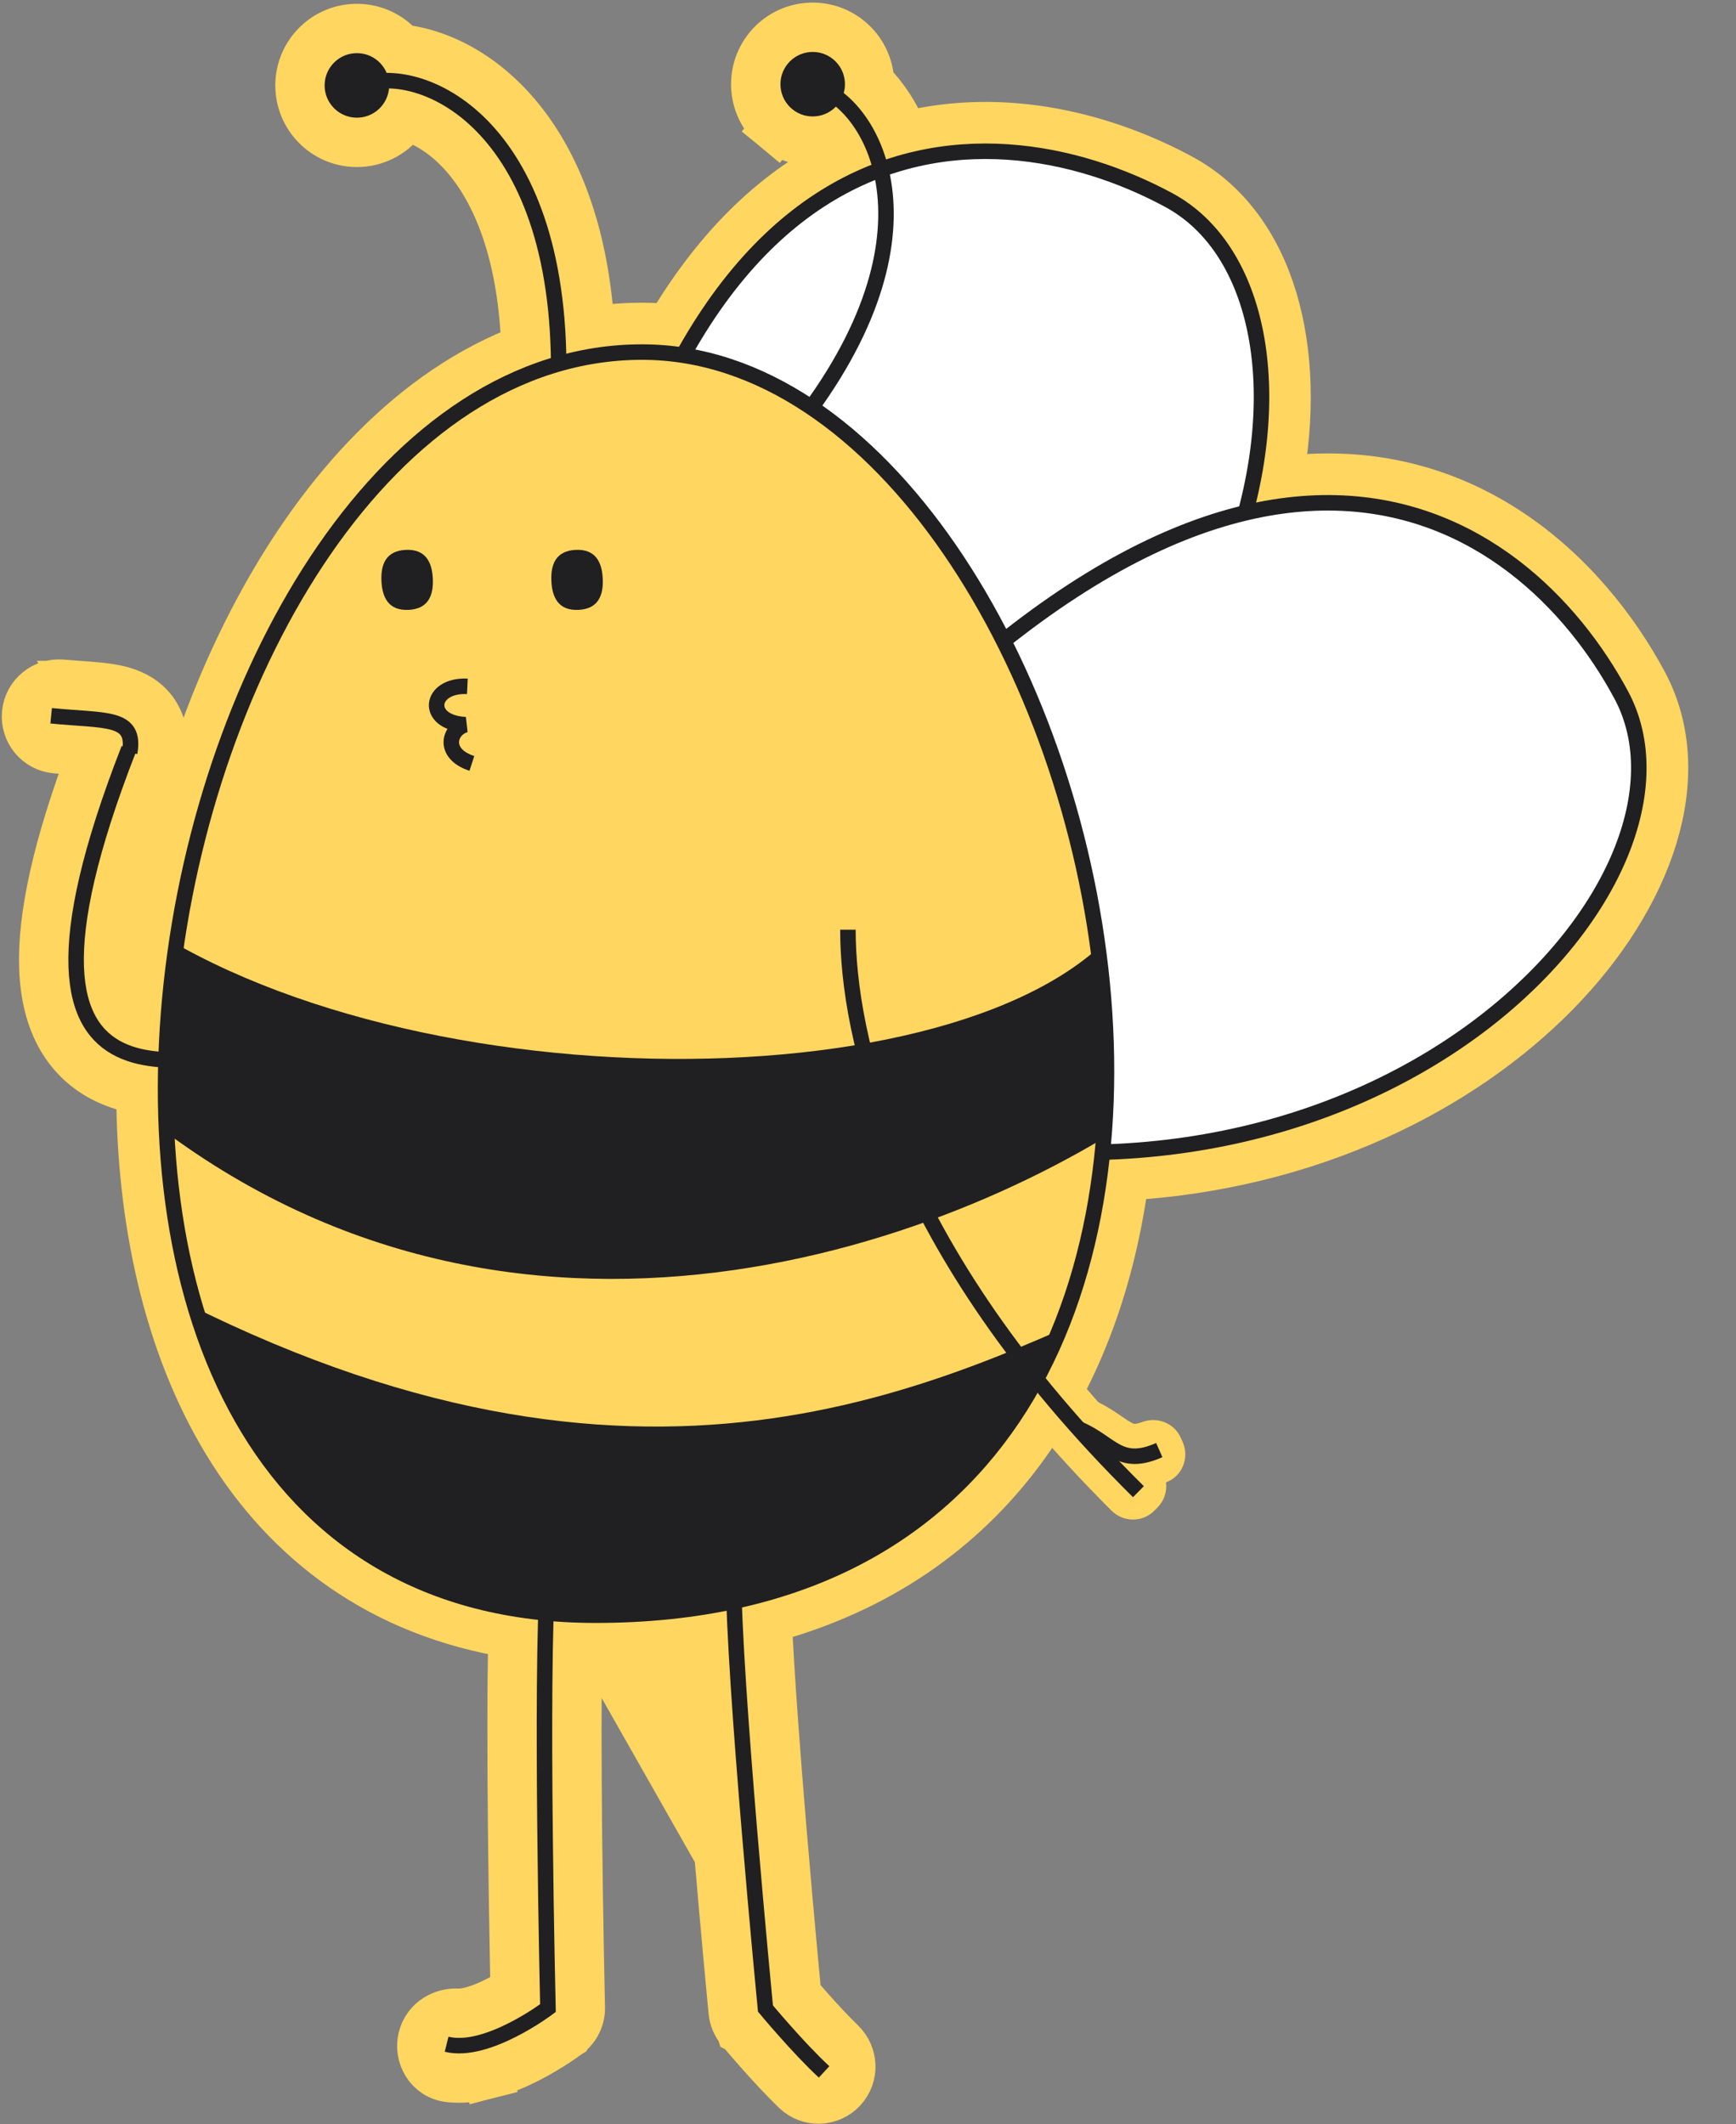
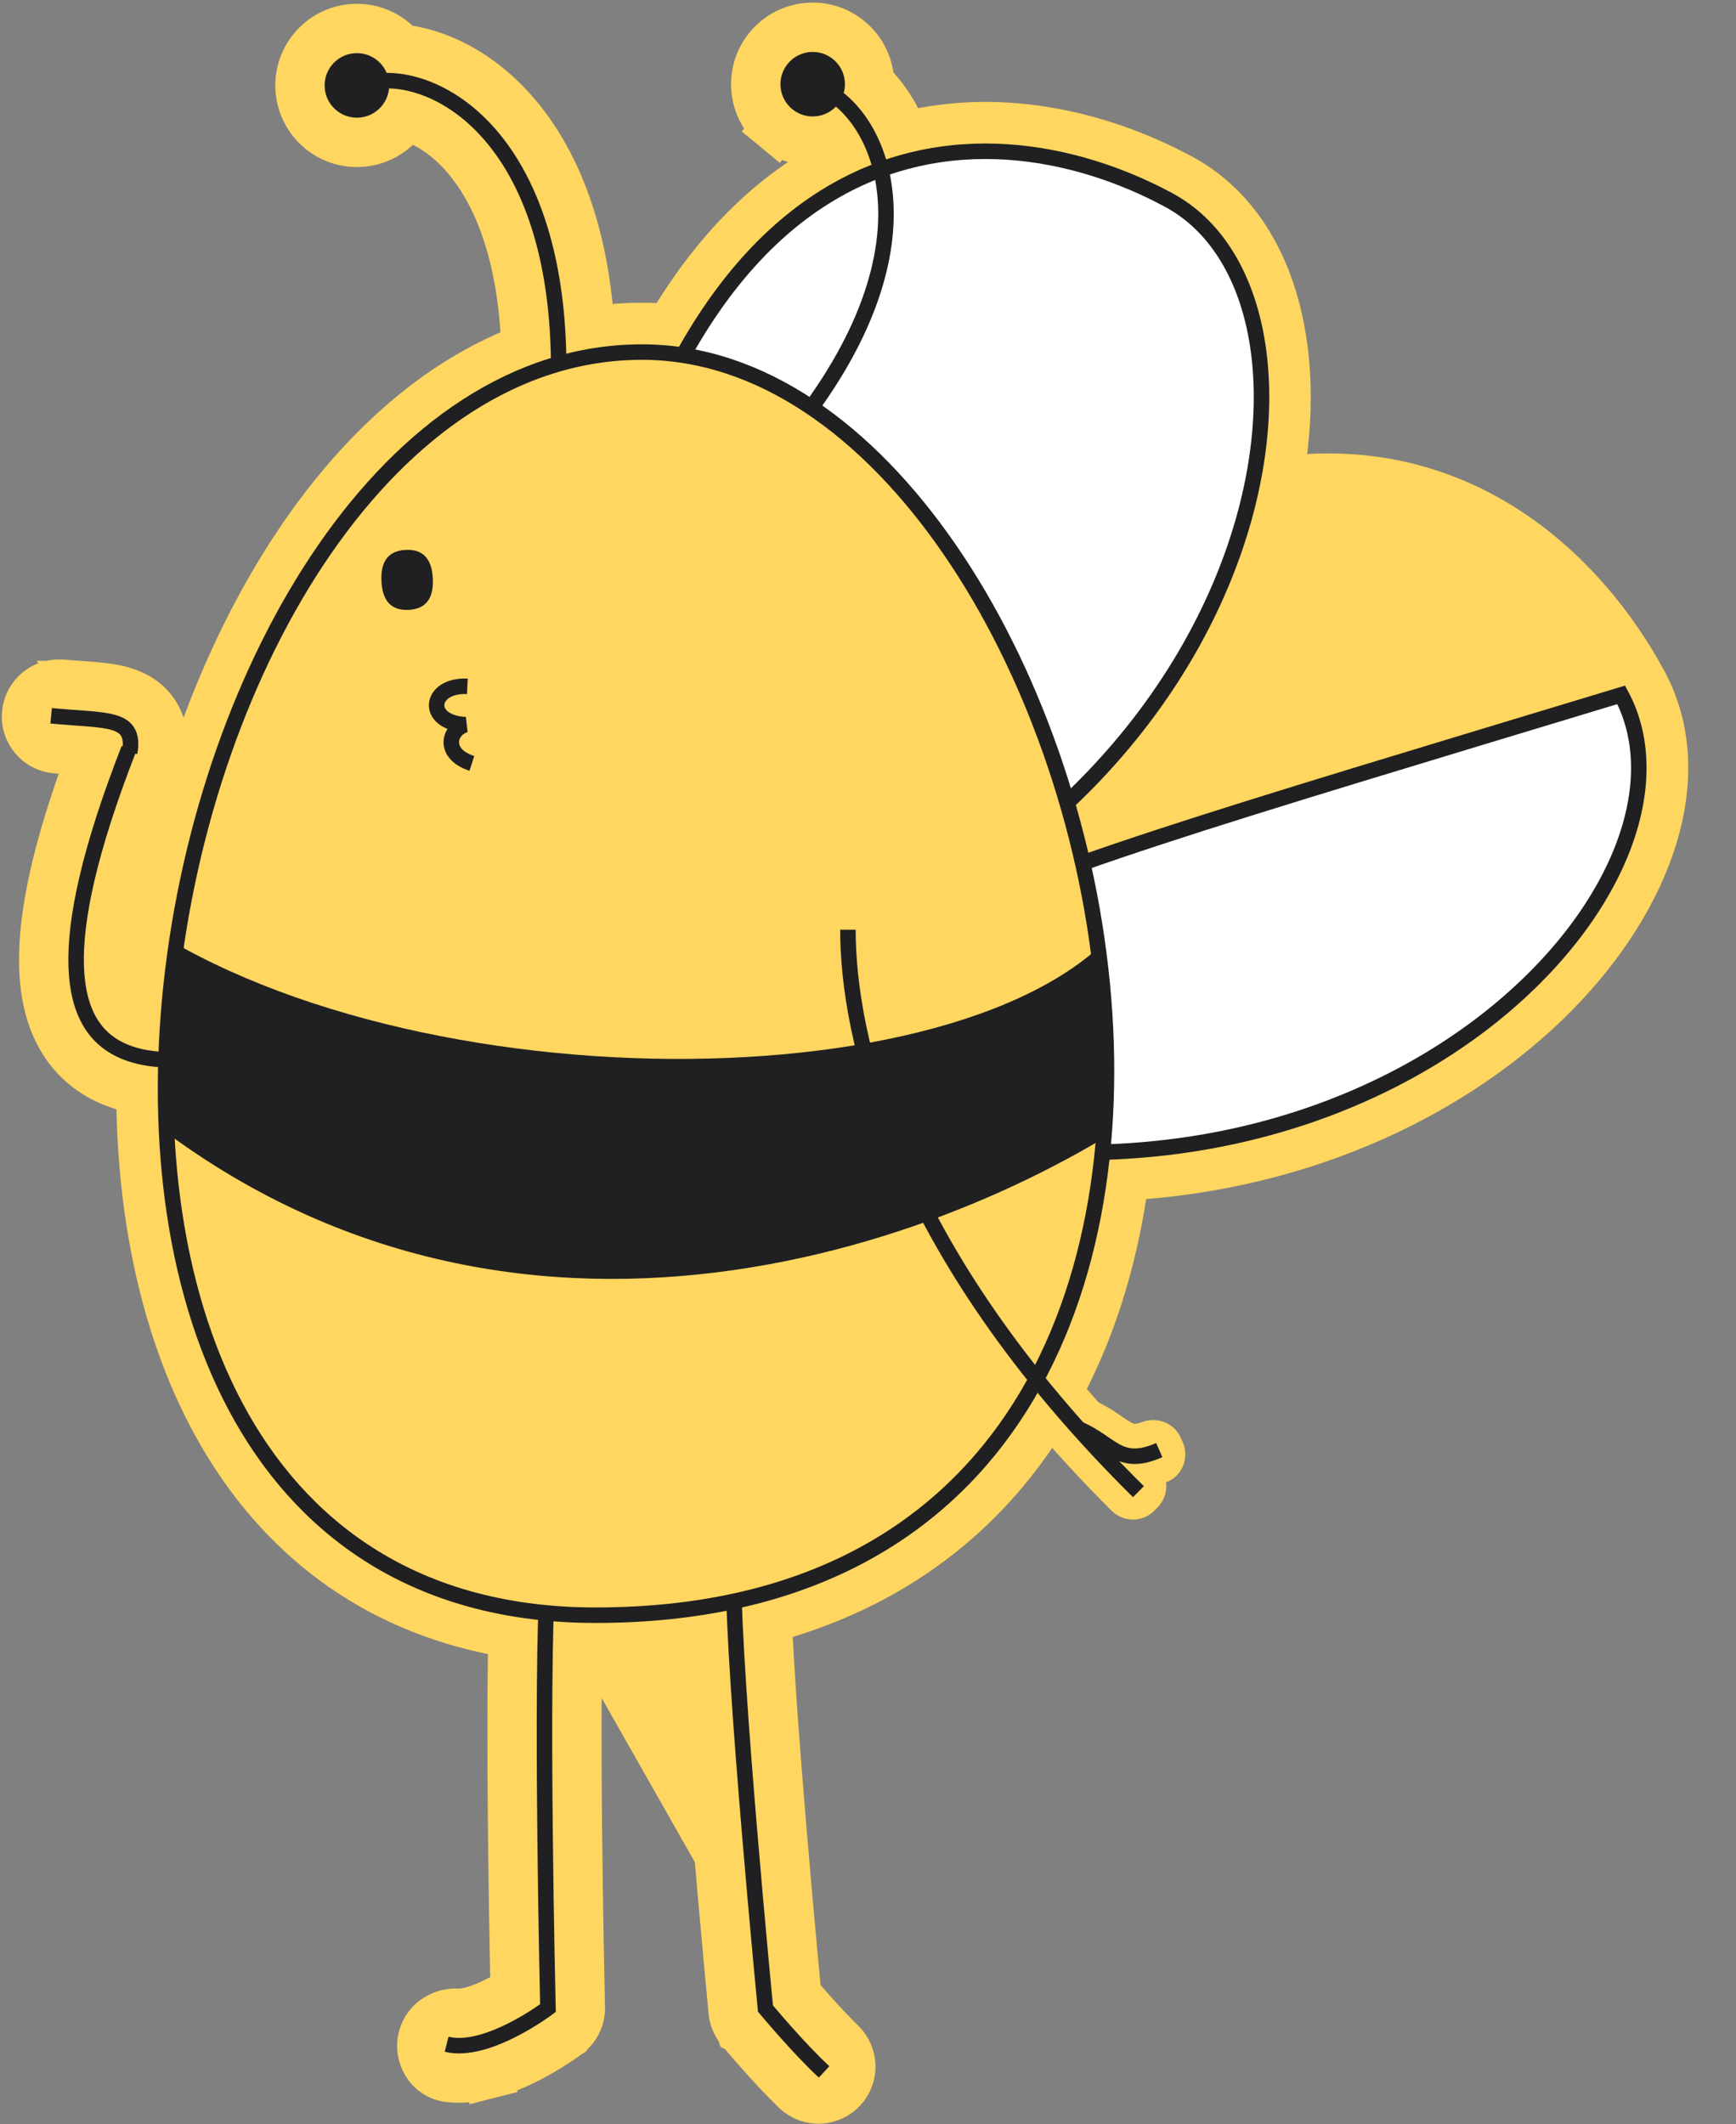
<svg xmlns="http://www.w3.org/2000/svg" width="448" height="548" viewBox="0 0 448 548" fill="none">
  <rect x="0" y="0" width="448" height="548" fill="#808080" stroke="none" />
  <path fill-rule="evenodd" clip-rule="evenodd" d="M218.232 239.863C217.451 239.863 216.816 240.476 216.827 241.258C217.215 269.012 229.305 323.438 291.365 385.267C291.919 385.818 292.827 385.825 293.376 385.27L294.199 384.438C294.748 383.883 294.743 382.987 294.189 382.436C293.314 381.564 292.449 380.694 291.594 379.825C290.92 379.14 291.747 377.698 292.708 377.708V377.708C294.502 377.728 296.447 377.343 298.667 376.497C299.396 376.218 299.72 375.379 299.405 374.664L298.934 373.593C298.619 372.878 297.787 372.56 297.054 372.831C295.273 373.49 293.889 373.723 292.752 373.71C291.378 373.695 290.217 373.321 288.999 372.677C288.023 372.161 287.096 371.525 285.99 370.766L285.989 370.765C285.626 370.516 285.243 370.253 284.832 369.977C283.424 369.029 281.807 368.011 279.837 367.109C279.655 367.025 279.487 366.903 279.353 366.753C230.935 312.296 221.181 265.622 220.826 241.262C220.815 240.481 220.183 239.863 219.402 239.863H218.232Z" fill="#202022" />
  <path d="M292.752 373.71L292.681 380.075L292.681 380.075L292.752 373.71ZM288.999 372.677L291.973 367.049L291.973 367.049L288.999 372.677ZM285.99 370.766L282.29 375.946L282.339 375.981L282.389 376.015L285.99 370.766ZM285.989 370.765L289.689 365.586L289.64 365.551L289.59 365.517L285.989 370.765ZM284.832 369.977L281.279 375.258L281.279 375.258L284.832 369.977ZM298.934 373.593L293.108 376.157L298.934 373.593ZM297.054 372.831L299.265 378.8L297.054 372.831ZM291.594 379.825L296.131 375.36L291.594 379.825ZM292.708 377.708L292.779 371.343L292.779 371.343L292.708 377.708ZM220.826 241.262L214.462 241.354L220.826 241.262ZM294.199 384.438L289.673 379.962L294.199 384.438ZM294.189 382.436L298.682 377.926L294.189 382.436ZM279.837 367.109L282.486 361.321L279.837 367.109ZM279.353 366.753L284.111 362.523L279.353 366.753ZM298.667 376.497L296.399 370.549L298.667 376.497ZM299.405 374.664L305.231 372.1L299.405 374.664ZM291.365 385.267L295.858 380.757L291.365 385.267ZM293.376 385.27L288.85 380.794L293.376 385.27ZM295.858 380.757C234.903 320.029 223.555 267.162 223.192 241.169L210.462 241.346C210.874 270.861 223.708 326.847 286.873 389.776L295.858 380.757ZM289.673 379.962L288.85 380.794L297.902 389.746L298.725 388.914L289.673 379.962ZM287.058 384.29C287.927 385.174 288.807 386.059 289.697 386.945L298.682 377.926C297.822 377.069 296.971 376.214 296.131 375.36L287.058 384.29ZM292.637 384.073C295.415 384.104 298.164 383.5 300.934 382.444L296.399 370.549C294.73 371.185 293.588 371.352 292.779 371.343L292.637 384.073ZM305.231 372.1L304.76 371.029L293.108 376.157L293.579 377.227L305.231 372.1ZM294.843 366.862C293.611 367.318 293.009 367.347 292.823 367.345L292.681 380.075C294.769 380.098 296.936 379.663 299.265 378.8L294.843 366.862ZM292.823 367.345C292.716 367.344 292.647 367.332 292.57 367.31C292.477 367.283 292.295 367.219 291.973 367.049L286.024 378.304C287.89 379.29 290.047 380.046 292.681 380.075L292.823 367.345ZM291.973 367.049C291.382 366.736 290.767 366.324 289.591 365.517L282.389 376.015C283.426 376.727 284.664 377.585 286.024 378.304L291.973 367.049ZM289.69 365.586L289.689 365.586L282.289 375.945L282.29 375.946L289.69 365.586ZM289.59 365.517C289.23 365.269 288.824 364.99 288.386 364.696L281.279 375.258C281.662 375.516 282.022 375.763 282.388 376.014L289.59 365.517ZM288.386 364.696C286.855 363.666 284.911 362.431 282.486 361.321L277.189 372.897C278.703 373.59 279.992 374.393 281.279 375.258L288.386 364.696ZM214.462 241.354C214.84 267.304 225.205 315.431 274.596 370.982L284.111 362.523C236.665 309.16 227.523 263.94 227.191 241.169L214.462 241.354ZM218.232 246.229H219.402V233.498H218.232V246.229ZM304.76 371.029C302.988 367.003 298.494 365.51 294.843 366.862L299.265 378.8C297.079 379.61 294.25 378.753 293.108 376.157L304.76 371.029ZM296.131 375.36C298.634 377.903 297.517 380.837 297.127 381.552C296.702 382.332 295.338 384.104 292.637 384.073L292.779 371.343C289.116 371.303 286.859 373.79 285.949 375.46C285.074 377.065 283.88 381.062 287.058 384.29L296.131 375.36ZM227.191 241.169C227.129 236.874 223.627 233.498 219.402 233.498V246.229C216.739 246.229 214.501 244.087 214.462 241.354L227.191 241.169ZM298.725 388.914C301.75 385.854 301.708 380.942 298.682 377.926L289.697 386.945C287.777 385.033 287.746 381.911 289.673 379.962L298.725 388.914ZM282.486 361.321C283.087 361.596 283.643 361.997 284.111 362.523L274.596 370.982C275.331 371.808 276.222 372.455 277.189 372.897L282.486 361.321ZM223.192 241.169C223.233 244.117 220.819 246.229 218.232 246.229V233.498C214.082 233.498 210.4 236.836 210.462 241.346L223.192 241.169ZM300.934 382.444C305.27 380.791 306.923 375.945 305.231 372.1L293.579 377.227C292.516 374.812 293.523 371.645 296.399 370.549L300.934 382.444ZM286.873 389.776C289.862 392.754 294.814 392.869 297.902 389.746L288.85 380.794C290.84 378.782 293.976 378.882 295.858 380.757L286.873 389.776Z" fill="#FFD660" />
  <path d="M205.505 513.688L205.505 513.684C205.279 511.305 204.956 507.877 204.569 503.68C203.795 495.282 202.764 483.813 201.736 471.529C200.155 452.637 198.598 432.005 197.978 417.618C255.695 402.095 283.43 355.705 290.21 303.385C338.16 300.636 377.002 280.754 401.316 256.016C425.472 231.438 436.785 200.106 423.978 176.26C409.046 148.459 377.627 117.63 329.785 124.261C336.138 90.696 328.261 58.76 304.64 46.011C285.668 35.772 259.651 28.586 233.339 35.224C231.141 29.741 228.076 25.104 224.495 21.514C224.48 21.463 224.463 21.394 224.446 21.305C224.42 21.168 224.399 21 224.386 20.803C224.14 16.901 222.336 13.082 219.072 10.39C212.811 5.226 203.55 6.114 198.386 12.374C193.222 18.635 194.111 27.896 200.371 33.06L204.349 28.238L200.371 33.06C204.441 36.417 209.777 37.209 214.41 35.652C214.471 35.631 214.53 35.612 214.586 35.595C215.687 37.08 216.725 38.862 217.606 40.944C201.263 48.835 185.857 62.803 172.873 84.814C170.491 84.586 168.09 84.47 165.672 84.47C161.127 84.47 156.66 84.835 152.28 85.541C150.892 61.464 144.239 43.992 135.072 32.066C125.842 20.058 114.115 13.831 103.507 12.645C103.464 12.614 103.408 12.571 103.339 12.512C103.233 12.421 103.111 12.303 102.979 12.157C100.347 9.264 96.551 7.411 92.32 7.35C84.205 7.232 77.532 13.714 77.414 21.829C77.296 29.943 83.779 36.617 91.893 36.734C97.168 36.811 101.827 34.094 104.471 29.984C104.505 29.93 104.539 29.878 104.573 29.829C109.765 31.2 116.123 34.865 121.809 42.262C128.845 51.416 134.952 66.499 135.735 89.947C106.943 100.727 83.409 126.297 66.594 157.785C49.863 189.115 39.38 227.015 36.919 264.158C36.084 263.914 35.325 263.626 34.641 263.294C32.859 262.43 31.447 261.213 30.365 259.33C29.229 257.354 28.205 254.197 28.03 249.141C27.683 239.143 30.694 223.289 40.082 198.728C40.943 197.801 41.552 196.614 41.769 195.253C42.267 192.121 42.295 188.243 40.213 184.673C37.959 180.808 34.329 179.149 31.584 178.354C28.92 177.584 25.891 177.288 23.233 177.075C22.312 177.002 21.364 176.934 20.412 176.866L20.393 176.865L20.392 176.864C20.375 176.863 20.36 176.862 20.343 176.861M205.505 513.688L20.296 176.858L20.298 176.858L20.343 176.861M205.505 513.688L205.611 514.792C206.459 515.782 207.582 517.078 208.866 518.523C211.339 521.303 214.306 524.52 217.007 527.141C220.21 530.249 220.502 535.452 217.346 538.87C214.239 542.237 208.864 542.544 205.433 539.22C202.267 536.154 198.953 532.551 196.364 529.638C194.841 527.926 193.534 526.412 192.605 525.325C192.36 525.038 192.141 524.78 191.951 524.555C191.78 524.354 191.633 524.18 191.512 524.035L191.511 524.034L191.336 523.826L191.333 523.823L191.217 523.683L191.211 523.676L191.136 523.587L191.13 523.58L191.129 523.579L191.128 523.577L191.115 523.561L191.106 523.551L191.101 523.545C190.029 522.255 189.37 520.673 189.208 519.003L189.115 518.037L189.115 518.033C189.077 517.645 189.029 517.146 188.972 516.543L188.906 515.849L188.851 515.269C188.624 512.877 188.299 509.432 187.911 505.216C187.133 496.786 186.098 485.269 185.065 472.924C183.583 455.224 182.093 435.666 181.39 421.078C172.7 422.401 163.468 423.087 153.676 423.087C152.129 423.087 150.597 423.064 149.081 423.016C148.789 436.957 148.842 455.095 149.013 471.857C149.138 484.184 149.327 495.697 149.484 504.129C149.563 508.345 149.634 511.789 149.685 514.179L149.768 517.902C149.828 520.59 148.594 523.144 146.449 524.766L146.439 524.773L146.434 524.777L146.429 524.781L146.428 524.782L146.419 524.788L146.412 524.793L146.405 524.799L146.365 524.828L146.361 524.832L146.3 524.877C146.264 524.904 146.222 524.935 146.176 524.969C146.025 525.079 145.816 525.231 145.554 525.418C145.029 525.791 144.287 526.305 143.371 526.907C141.55 528.102 138.979 529.682 136.007 531.189C133.064 532.68 129.526 534.202 125.797 535.156L124.806 531.282L125.797 535.156C122.89 535.9 119.53 536.387 116.077 536.027C110.53 535.448 108.024 530.088 109.079 525.869C110.247 521.198 114.625 519.214 118.073 519.408C118.927 519.456 120.115 519.342 121.65 518.949C123.798 518.399 126.148 517.429 128.445 516.266L130.252 519.832L128.445 516.266C130.122 515.416 131.662 514.518 132.942 513.72C132.892 511.377 132.828 508.216 132.758 504.441C132.6 495.977 132.41 484.415 132.284 472.028C132.109 454.826 132.053 435.896 132.382 421.463C98.443 416.066 74.236 397.615 58.673 372.025C43.223 346.622 36.396 314.407 36.359 281.162C33.339 280.641 30.271 279.767 27.343 278.348C22.791 276.141 18.751 272.695 15.861 267.667C13.024 262.731 11.553 256.728 11.31 249.721C10.855 236.594 14.67 218.607 24.003 193.944M205.505 513.688L24.003 193.944M20.343 176.861C18.925 176.76 17.476 176.656 15.939 176.522C11.421 176.13 7.327 179.418 6.865 184.034C6.407 188.612 9.753 192.777 14.439 193.184C16.169 193.335 17.797 193.451 19.253 193.555L19.275 193.557L19.281 193.557L19.282 193.558M20.343 176.861L19.282 193.558M24.003 193.944C23.401 193.88 22.706 193.816 21.9 193.752C21.101 193.688 20.239 193.626 19.292 193.558L19.289 193.558L19.286 193.558C19.285 193.558 19.285 193.558 19.285 193.558C19.284 193.558 19.283 193.558 19.282 193.558M24.003 193.944L19.282 193.558" fill="#FFD660" stroke="#FFD660" stroke-width="12.731" />
  <path d="M301.616 51.613C254.466 26.165 164.65 22.287 144.525 209.244C162.811 218.57 162.792 214.842 212.109 246.695C329.923 199.99 348.767 77.061 301.616 51.613Z" fill="white" stroke="#202022" stroke-width="3.999" />
  <path d="M71.081 272.019C55.69 268.713 -7.823 298.406 33.253 193.194" stroke="#202022" stroke-width="3.999" />
-   <path d="M418.371 179.273C393.019 132.07 320.175 79.385 200.448 224.38C210.579 242.233 212.615 239.11 236.249 292.851C360.315 318.723 443.723 226.475 418.371 179.273Z" fill="white" stroke="#202022" stroke-width="3.999" />
+   <path d="M418.371 179.273C210.579 242.233 212.615 239.11 236.249 292.851C360.315 318.723 443.723 226.475 418.371 179.273Z" fill="white" stroke="#202022" stroke-width="3.999" />
  <path d="M143.58 109.928C149.256 37.68 113.451 17.725 95.817 21.171" stroke="#202022" stroke-width="3.999" stroke-linecap="round" />
  <circle cx="8.328" cy="8.328" r="8.328" transform="matrix(-1 -0.015 -0.015 1 100.555 13.835)" fill="#202022" />
  <path d="M141.404 406.132C139.388 432.345 141.404 518.093 141.404 518.093C141.404 518.093 125.644 530.01 115.254 527.413" stroke="#202022" stroke-width="3.999" />
  <path d="M189.335 406.538C189.244 432.828 197.534 518.198 197.534 518.198C197.534 518.198 206.039 528.433 212.669 534.553" stroke="#202022" stroke-width="3.999" />
  <path d="M194.968 122.503C244.559 69.656 229.086 31.7 213.167 23.366" stroke="#202022" stroke-width="3.999" stroke-linecap="round" />
  <circle cx="8.328" cy="8.328" r="8.328" transform="matrix(-0.771 -0.636 -0.636 0.771 221.447 20.6)" fill="#202022" />
  <path d="M165.672 90.835C35.051 90.835 -23.595 416.722 153.676 416.722C363.755 416.722 288.296 90.835 165.672 90.835Z" fill="#FFD660" stroke="#202022" stroke-width="3.999" />
-   <path d="M142.291 149.925C142.494 154.2 144.162 157.593 149.287 157.349C154.411 157.105 155.749 153.568 155.546 149.293C155.343 145.018 153.675 141.625 148.55 141.869C143.426 142.113 142.087 145.65 142.291 149.925Z" fill="#202022" />
  <path d="M98.439 149.925C98.642 154.2 100.31 157.593 105.435 157.349C110.559 157.105 111.898 153.568 111.694 149.293C111.491 145.018 109.823 141.625 104.698 141.869C99.574 142.113 98.236 145.65 98.439 149.925Z" fill="#202022" />
  <mask id="mask0_169_977" style="mask-type:alpha" maskUnits="userSpaceOnUse" x="42" y="188" width="244" height="229">
    <path d="M48.056 229.034C62.805 156.556 98.65 209.363 157.351 209.363C211.356 209.363 264.534 153.948 279.88 224.691C299.378 314.577 271.234 416.625 153.676 416.625C56.072 416.625 29.986 317.831 48.056 229.034Z" fill="#D9D9D9" />
  </mask>
  <g mask="url(#mask0_169_977)">
    <path d="M295.302 228.604C272.117 283.252 116.697 288.45 39.391 239.933C34.504 244.821 28.022 262.664 34.419 285.59C131.985 365.562 249.703 320.122 300.352 283.468L295.302 228.604Z" fill="#202022" />
-     <path d="M295.305 333.32C242.212 357.312 165.816 397.742 42.26 333.32C37.373 338.208 26.332 365.043 32.73 387.968C130.296 467.94 255.985 414.625 306.634 377.971L295.305 333.32Z" fill="#202022" />
  </g>
  <path d="M120.61 177.076C110.718 176.6 109.537 186.456 120.134 186.967C115.827 188.175 114.108 194.465 121.775 196.959" stroke="#202022" stroke-width="3.999" />
  <path d="M33.465 194.197C35.125 184.668 27.345 186.083 13.199 184.668" stroke="#202022" stroke-width="3.999" />
  <path d="M299.168 374.128C288.751 378.712 286.952 372.234 278.227 368.587" stroke="#202022" stroke-width="3.999" />
  <path d="M218.816 239.864C218.816 266.74 230.133 321.907 293.787 384.854" stroke="#202022" stroke-width="3.999" />
</svg>